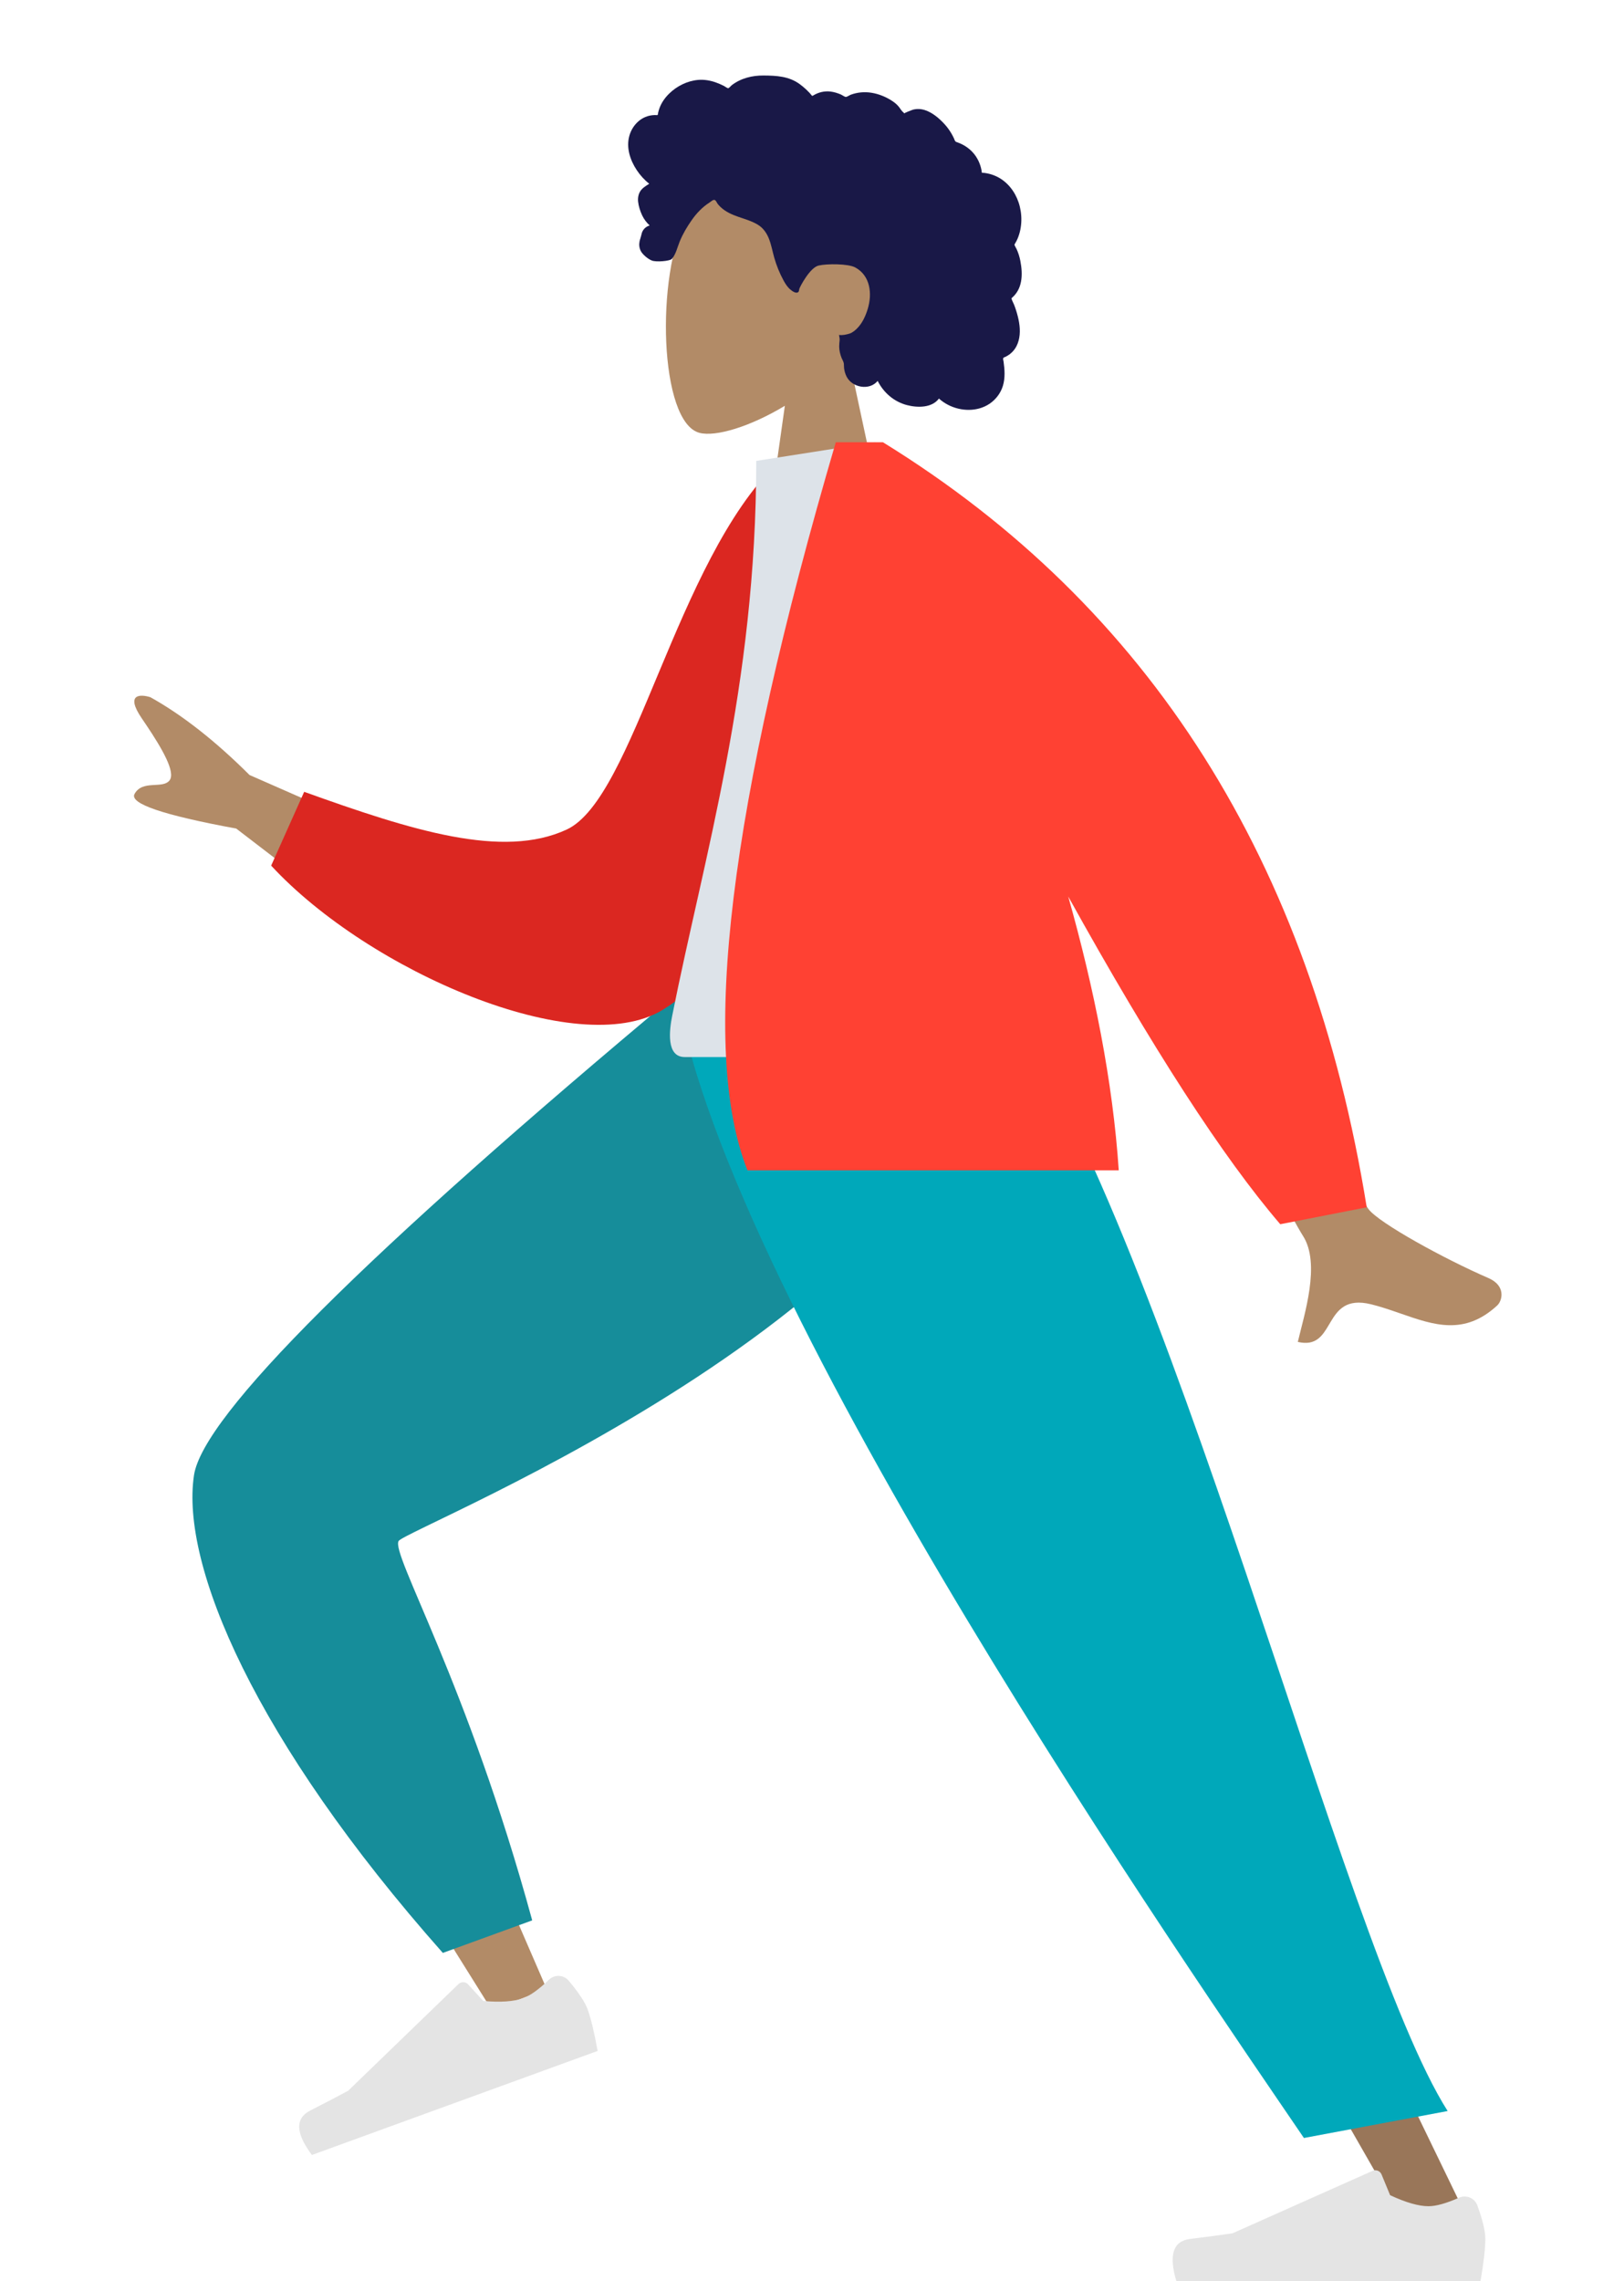
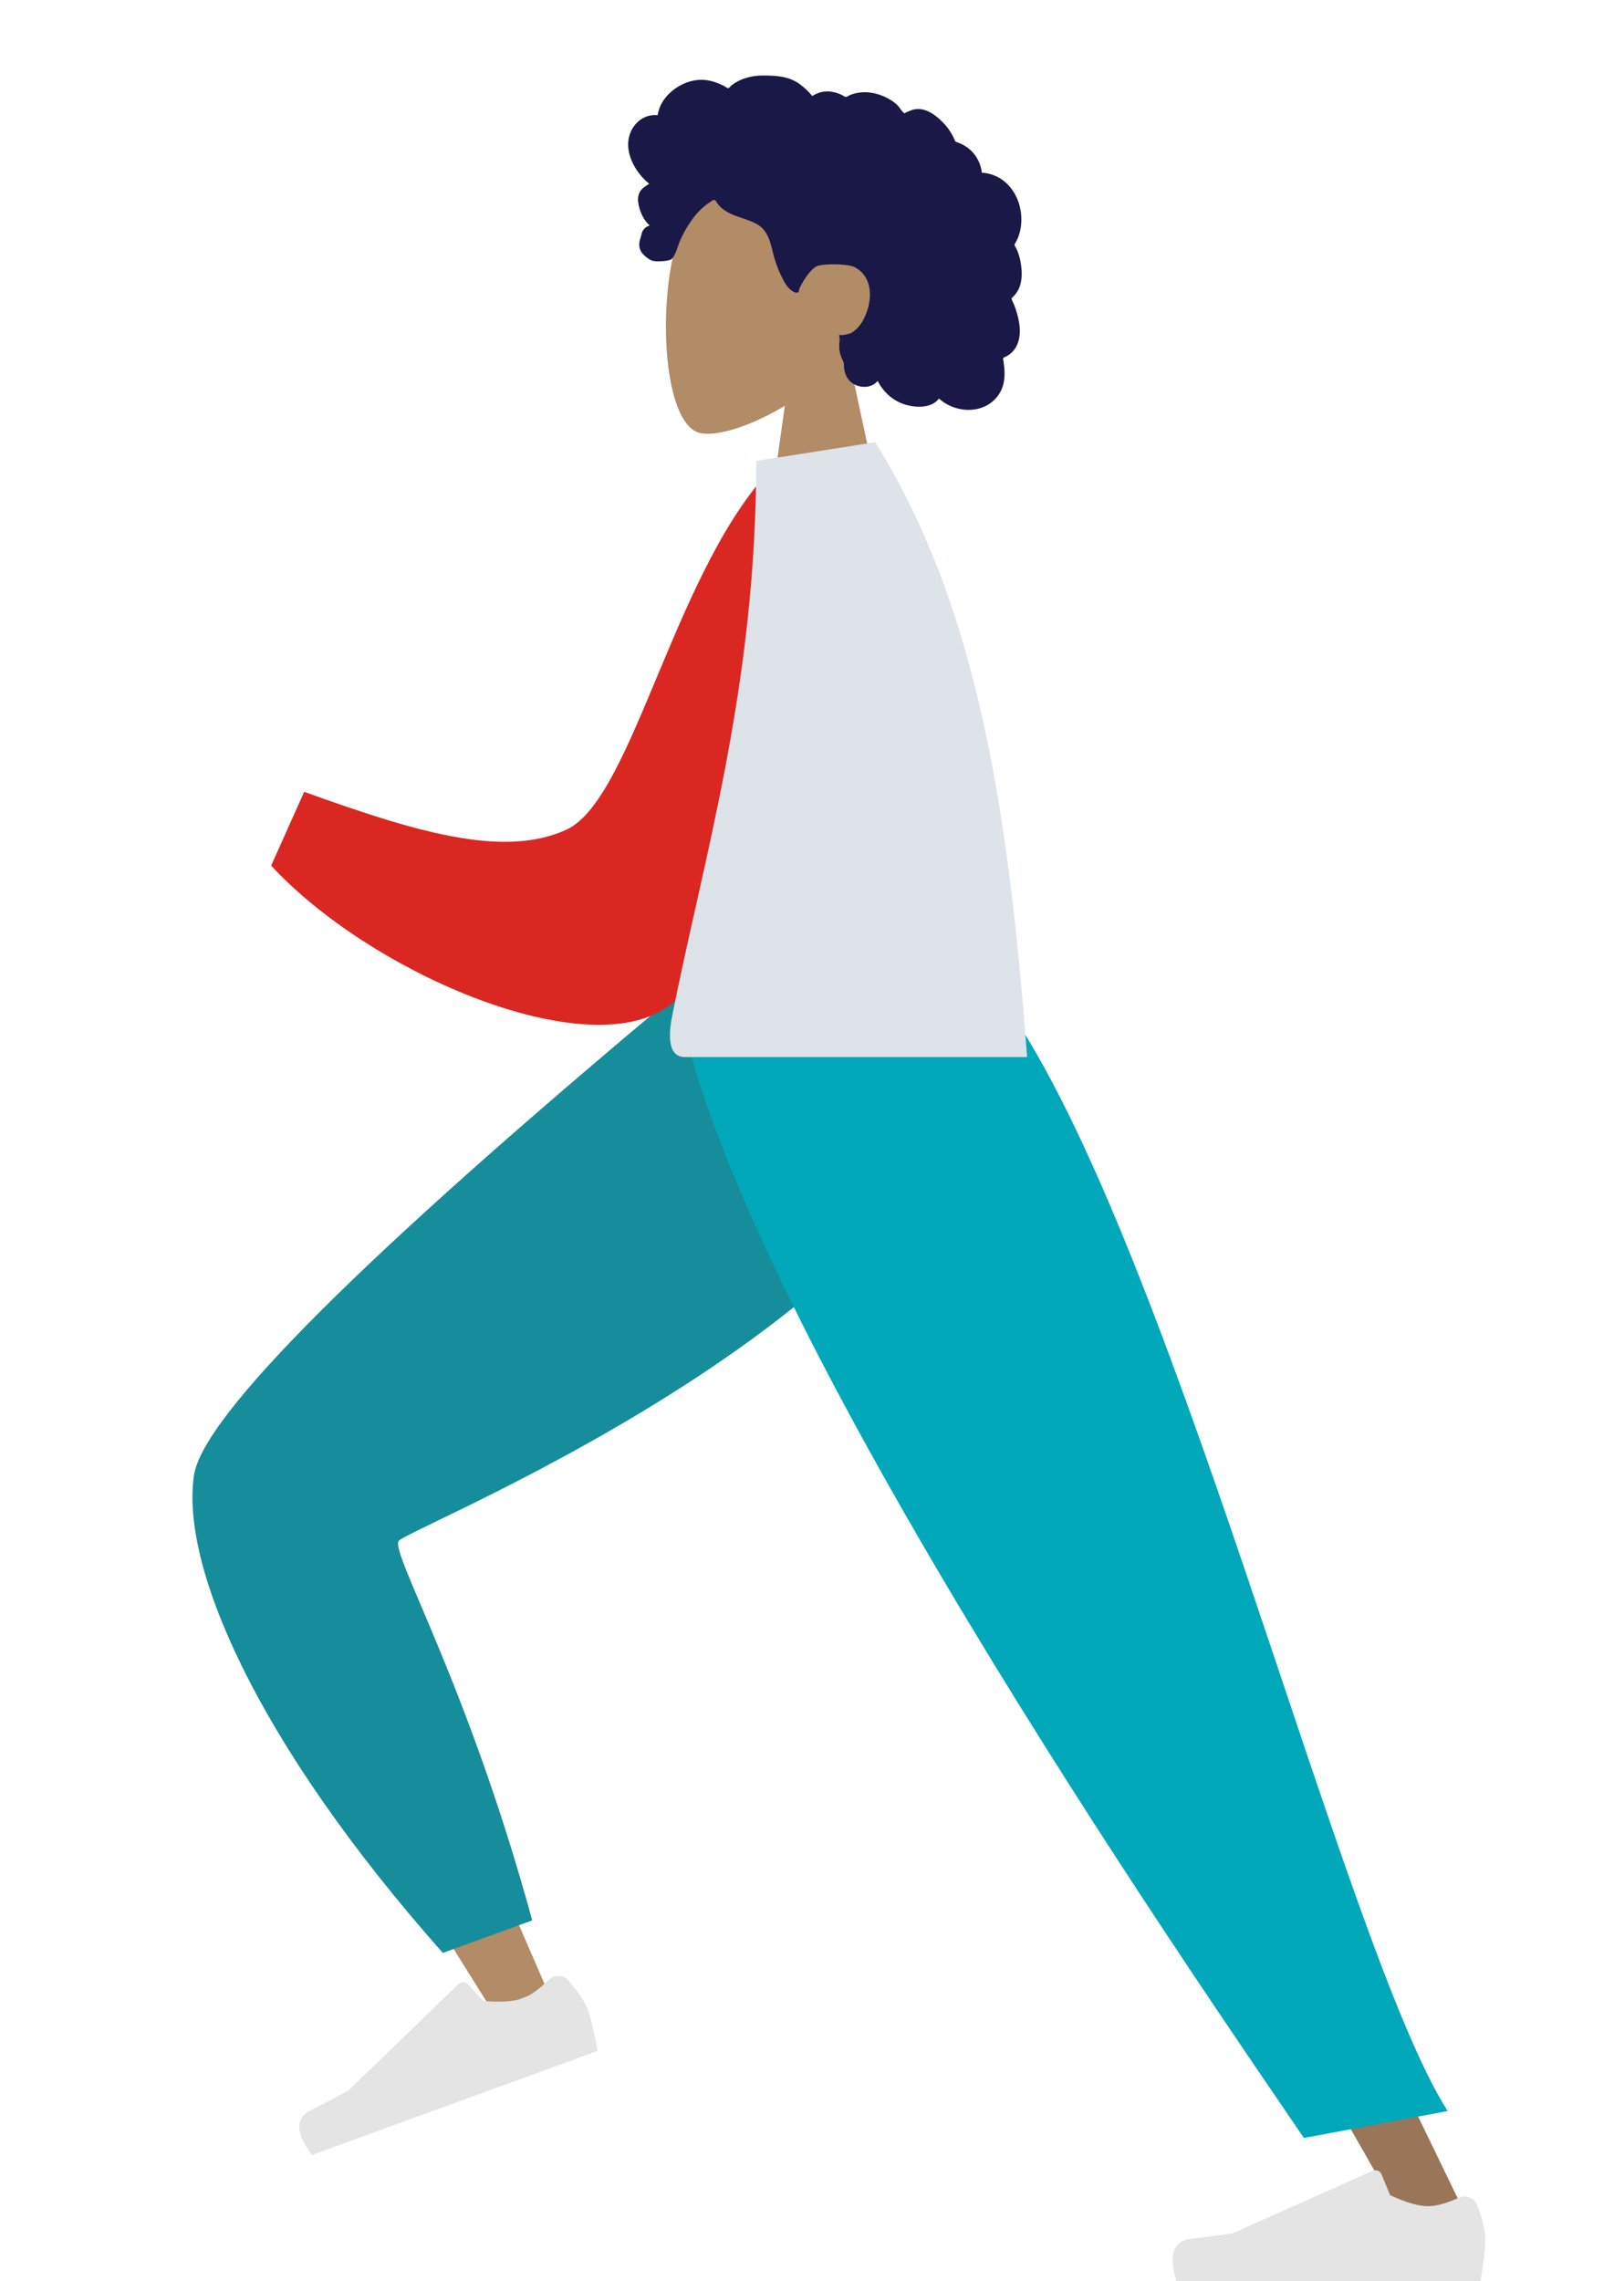
<svg xmlns="http://www.w3.org/2000/svg" width="240px" height="337px" viewBox="0 0 240 337" version="1.1">
  <title>32D1994C-CD9C-4CD0-9029-BA00E834AE47</title>
  <g id="UI" stroke="none" stroke-width="1" fill="none" fill-rule="evenodd">
    <g id="Bablic_Home_UI_DT" transform="translate(-1148, -275)">
      <g id="Illustration" transform="translate(1267.712, 443.5) scale(-1, 1) translate(-1267.712, -443.5) translate(1148, 275)">
        <g id="Head" transform="translate(64.532, 0)">
          <g transform="translate(43.021, 24.697)" fill="#B28B67">
            <path d="M30.388,7.277 C35.005,15.882 34.457,37.71 28.49,39.248 C26.11,39.861 21.042,38.359 15.883,35.249 L19.121,58.158 L0,58.158 L6.582,27.477 C2.911,23.168 0.427,17.888 0.842,11.971 C2.038,-5.079 25.772,-1.328 30.388,7.277 Z" />
          </g>
          <path d="M81.88,20.045 C81.484,18.653 80.419,17.462 78.984,17.108 C78.636,17.022 78.277,16.988 77.919,17.002 C77.79,17.007 77.754,17.044 77.694,16.955 C77.65,16.888 77.649,16.725 77.63,16.647 C77.573,16.404 77.502,16.163 77.414,15.929 C77.113,15.13 76.609,14.424 76,13.828 C74.862,12.715 73.325,11.946 71.727,11.807 C70.853,11.731 69.985,11.873 69.159,12.157 C68.731,12.304 68.316,12.488 67.912,12.69 C67.79,12.751 67.395,13.05 67.273,13.031 C67.138,13.01 66.867,12.674 66.757,12.59 C65.402,11.55 63.728,11.141 62.04,11.154 C60.134,11.168 58.299,11.263 56.71,12.425 C56.373,12.671 56.053,12.94 55.748,13.224 C55.587,13.373 55.431,13.528 55.283,13.689 C55.193,13.786 55.106,13.886 55.022,13.988 C54.88,14.162 54.903,14.219 54.703,14.098 C53.939,13.633 53.052,13.416 52.159,13.525 C51.629,13.59 51.113,13.75 50.624,13.959 C50.457,14.03 50.071,14.315 49.893,14.318 C49.717,14.32 49.336,14.057 49.155,13.99 C48.174,13.628 47.117,13.538 46.086,13.706 C45.022,13.878 43.977,14.303 43.076,14.889 C42.643,15.171 42.265,15.483 41.961,15.903 C41.83,16.084 41.711,16.276 41.563,16.443 C41.476,16.542 41.303,16.643 41.257,16.767 C41.285,16.693 40.093,16.233 39.981,16.204 C39.382,16.048 38.773,16.079 38.186,16.272 C37.084,16.635 36.136,17.449 35.356,18.283 C34.956,18.712 34.606,19.185 34.308,19.69 C34.166,19.932 34.036,20.18 33.916,20.434 C33.859,20.557 33.82,20.711 33.744,20.822 C33.646,20.965 33.58,20.967 33.403,21.03 C32.5,21.346 31.678,21.881 31.051,22.604 C30.418,23.335 30.007,24.236 29.834,25.185 C29.824,25.241 29.818,25.472 29.785,25.502 C29.74,25.544 29.559,25.526 29.49,25.534 C29.253,25.562 29.017,25.603 28.784,25.658 C28.354,25.76 27.937,25.909 27.541,26.105 C26,26.867 24.899,28.296 24.359,29.905 C23.793,31.592 23.804,33.526 24.48,35.182 C24.589,35.45 24.719,35.709 24.872,35.955 C24.965,36.106 24.996,36.106 24.935,36.264 C24.867,36.44 24.743,36.611 24.662,36.783 C24.4,37.345 24.216,37.94 24.1,38.548 C23.909,39.545 23.815,40.593 24.003,41.598 C24.09,42.065 24.242,42.521 24.474,42.936 C24.592,43.148 24.73,43.349 24.887,43.535 C24.968,43.632 25.054,43.724 25.144,43.812 C25.195,43.863 25.263,43.907 25.307,43.963 C25.414,44.1 25.436,43.988 25.381,44.189 C25.304,44.471 25.129,44.75 25.022,45.024 C24.912,45.307 24.812,45.594 24.721,45.883 C24.536,46.469 24.38,47.066 24.283,47.674 C24.095,48.839 24.128,50.081 24.679,51.151 C24.915,51.609 25.253,52.01 25.664,52.323 C25.864,52.476 26.082,52.607 26.31,52.715 C26.427,52.771 26.577,52.795 26.63,52.908 C26.688,53.03 26.603,53.272 26.583,53.409 C26.414,54.594 26.329,55.839 26.681,57.001 C27.006,58.071 27.72,59.016 28.648,59.642 C30.449,60.855 32.875,60.787 34.767,59.815 C35.26,59.562 35.721,59.248 36.133,58.877 C37.18,60.287 39.337,60.243 40.868,59.841 C42.776,59.34 44.307,58.013 45.189,56.27 C46.395,57.739 48.926,57.262 49.763,55.669 C49.967,55.279 50.089,54.85 50.149,54.415 C50.18,54.186 50.16,53.956 50.184,53.729 C50.214,53.44 50.407,53.159 50.518,52.879 C50.734,52.335 50.868,51.773 50.874,51.186 C50.877,50.88 50.838,50.581 50.809,50.277 C50.783,50.004 50.859,49.749 50.902,49.479 C50.412,49.559 49.816,49.427 49.355,49.285 C48.903,49.146 48.479,48.779 48.16,48.445 C47.418,47.667 46.965,46.647 46.656,45.633 C45.976,43.406 46.254,40.734 48.494,39.512 C49.538,38.942 52.664,38.944 53.907,39.226 C55.213,39.522 56.695,42.405 56.768,42.676 C56.813,42.844 56.79,43.051 56.944,43.163 C57.283,43.409 57.841,42.982 58.091,42.772 C58.522,42.409 58.83,41.925 59.096,41.435 C59.676,40.368 60.144,39.223 60.474,38.055 C60.729,37.154 60.892,36.225 61.225,35.347 C61.556,34.474 62.078,33.693 62.89,33.198 C63.774,32.66 64.786,32.376 65.756,32.038 C66.717,31.703 67.662,31.293 68.407,30.582 C68.571,30.425 68.73,30.259 68.862,30.075 C68.966,29.929 69.069,29.651 69.227,29.559 C69.474,29.415 69.834,29.788 70.047,29.924 C71.099,30.592 71.977,31.524 72.685,32.542 C73.388,33.554 73.966,34.528 74.435,35.659 C74.784,36.497 75.001,37.571 75.613,38.258 C75.887,38.565 77.919,38.75 78.577,38.483 C79.235,38.215 79.973,37.519 80.193,37.083 C80.42,36.637 80.474,36.147 80.377,35.659 C80.32,35.371 80.204,35.103 80.141,34.821 C80.087,34.584 80.039,34.36 79.923,34.142 C79.705,33.731 79.331,33.435 78.88,33.311 C79.349,32.879 79.738,32.362 80.007,31.784 C80.286,31.183 80.523,30.453 80.59,29.793 C80.645,29.258 80.56,28.703 80.267,28.243 C79.96,27.76 79.415,27.445 78.944,27.144 C79.664,26.581 80.28,25.896 80.786,25.138 C81.771,23.663 82.381,21.803 81.88,20.045 Z" id="hair" fill="#191847" />
        </g>
        <g id="Bottom" transform="translate(0, 146.591)">
          <path d="M165.289,-7.695 C150.052,4.728 155.849,113.643 154.832,115.015 C154.38,115.624 130.234,120.81 82.393,130.572 L84.458,139.002 C140.419,136.224 170.031,132.759 173.292,128.605 C177.962,122.658 183.733,89.398 190.607,28.826 L165.289,-7.695 Z" id="Leg" fill="#B28B67" transform="translate(136.5, 65.654) rotate(-55) translate(-136.5, -65.654) " />
          <path d="M90.456,121.701 L94.094,135.277 C135.808,140.067 163.308,134.138 172.988,124.931 C179.441,118.792 185.227,85.623 190.347,25.423 L163.263,-13.257 C126.993,14.106 148.612,103.682 147.686,105.731 C146.759,107.781 124.759,109.401 90.456,121.701 Z" id="Pant" fill="#168D9A" transform="translate(140.401, 61.86) rotate(-55) translate(-140.401, -61.86) " />
          <g id="Group" transform="translate(153.669, 133.27)" fill="#E4E4E4">
            <g id="Right-Show" transform="translate(24.299, 15.934) rotate(20) translate(-24.299, -15.934) ">
              <path d="M1.976,20.664 C1.19,22.831 0.797,24.469 0.797,25.578 C0.797,27.015 1.036,29.111 1.515,31.868 C3.181,31.868 18.16,31.868 46.449,31.868 C47.617,28.007 46.943,25.923 44.427,25.615 C41.911,25.308 39.822,25.03 38.157,24.782 L17.463,15.556 C16.959,15.331 16.368,15.558 16.143,16.062 C16.139,16.071 16.135,16.079 16.132,16.088 L14.869,19.151 L14.869,19.151 C12.54,20.238 10.647,20.781 9.191,20.781 C8.08,20.781 6.571,20.36 4.665,19.517 L4.665,19.517 C3.655,19.07 2.474,19.527 2.027,20.537 C2.009,20.579 1.992,20.621 1.976,20.664 Z" id="shoe" />
            </g>
          </g>
          <polygon id="Leg" fill="#997659" points="103.57 0 62.344 98.97 21.826 182.641 31.386 182.641 135.974 0" />
          <g id="Left-Shot" transform="translate(19.121, 158.541)" fill="#E4E4E4">
            <path d="M1.976,20.664 C1.19,22.831 0.797,24.469 0.797,25.578 C0.797,27.015 1.036,29.111 1.515,31.868 C3.181,31.868 18.16,31.868 46.449,31.868 C47.617,28.007 46.943,25.923 44.427,25.615 C41.911,25.308 39.822,25.03 38.157,24.782 L17.463,15.556 C16.959,15.331 16.368,15.558 16.143,16.062 C16.139,16.071 16.135,16.079 16.132,16.088 L14.869,19.151 L14.869,19.151 C12.54,20.238 10.647,20.781 9.191,20.781 C8.08,20.781 6.571,20.36 4.665,19.517 L4.665,19.517 C3.655,19.07 2.474,19.527 2.027,20.537 C2.009,20.579 1.992,20.621 1.976,20.664 Z" id="shoe" />
          </g>
          <path d="M25.485,165.26 L46.726,169.243 C63.15,145.097 131.885,46.09 139.421,2.26433004e-14 L92.133,2.26433004e-14 C66.966,33.318 41.14,140.714 25.485,165.26 Z" id="Pant" fill="#00A8BA" />
        </g>
        <g id="Body" transform="translate(15.934, 65.329)">
-           <path d="M41.036,65.329 L57.362,68.568 C40.944,99.165 32.139,115.381 30.947,117.217 C28.267,121.348 30.768,128.918 31.692,132.905 C29.024,133.526 28.068,132.013 27.099,130.376 L26.897,130.036 C25.816,128.222 24.573,126.427 20.847,127.352 C19.548,127.674 18.288,128.095 17.054,128.521 L16.486,128.718 C11.583,130.422 7.079,131.993 2.234,127.527 C1.466,126.819 0.905,124.608 3.521,123.474 C10.04,120.649 19.672,115.358 21.234,113.304 C23.363,110.503 29.964,94.511 41.036,65.329 Z M202.509,40.834 C202.395,41.001 202.281,41.168 202.168,41.336 L201.828,41.839 C199.52,45.284 197.502,48.76 198.437,49.957 C199.462,51.271 202.433,49.82 203.607,51.957 C204.39,53.382 199.382,55.086 188.583,57.069 L166.962,73.645 L157.745,61.837 L186.612,49.159 C191.669,44.12 196.553,40.29 201.262,37.669 C202.67,37.221 205.076,37.085 202.509,40.834 Z" id="Skin" fill="#B28B67" />
          <path d="M98.216,7.869 L104.976,6.092 C121.193,19.284 130.34,53.587 140.706,57.326 C150.505,60.862 163.488,55.475 178.859,48.39 L184.67,58.824 C171.615,75.686 142.049,91.553 128.939,85.118 C107.978,74.831 99.624,32.267 98.216,7.869 Z" id="Coat-Back" fill="#DB2721" transform="translate(141.443, 46.337) rotate(5) translate(-141.443, -46.337) " />
          <path d="M71.702,90.823 C92.42,90.823 109.286,90.823 122.301,90.823 C125.086,90.823 124.562,86.801 124.159,84.771 C119.512,61.348 111.729,36.099 111.729,2.757 L94.146,0 C79.603,23.39 74.574,52.187 71.702,90.823 Z" id="Shirt" fill="#DDE3E9" />
-           <path d="M99.974,0 C115.758,53.806 120.11,89.657 113.028,107.553 L113.028,107.553 L58.158,107.553 C59.027,94.458 61.81,80.609 65.623,67.107 C53.196,89.522 42.751,105.66 34.288,115.52 L21.511,113.018 C29.741,61.975 53.575,24.303 93.012,-7.81597009e-14 Z" id="Coat-Front" fill="#FF4133" />
        </g>
      </g>
    </g>
  </g>
</svg>